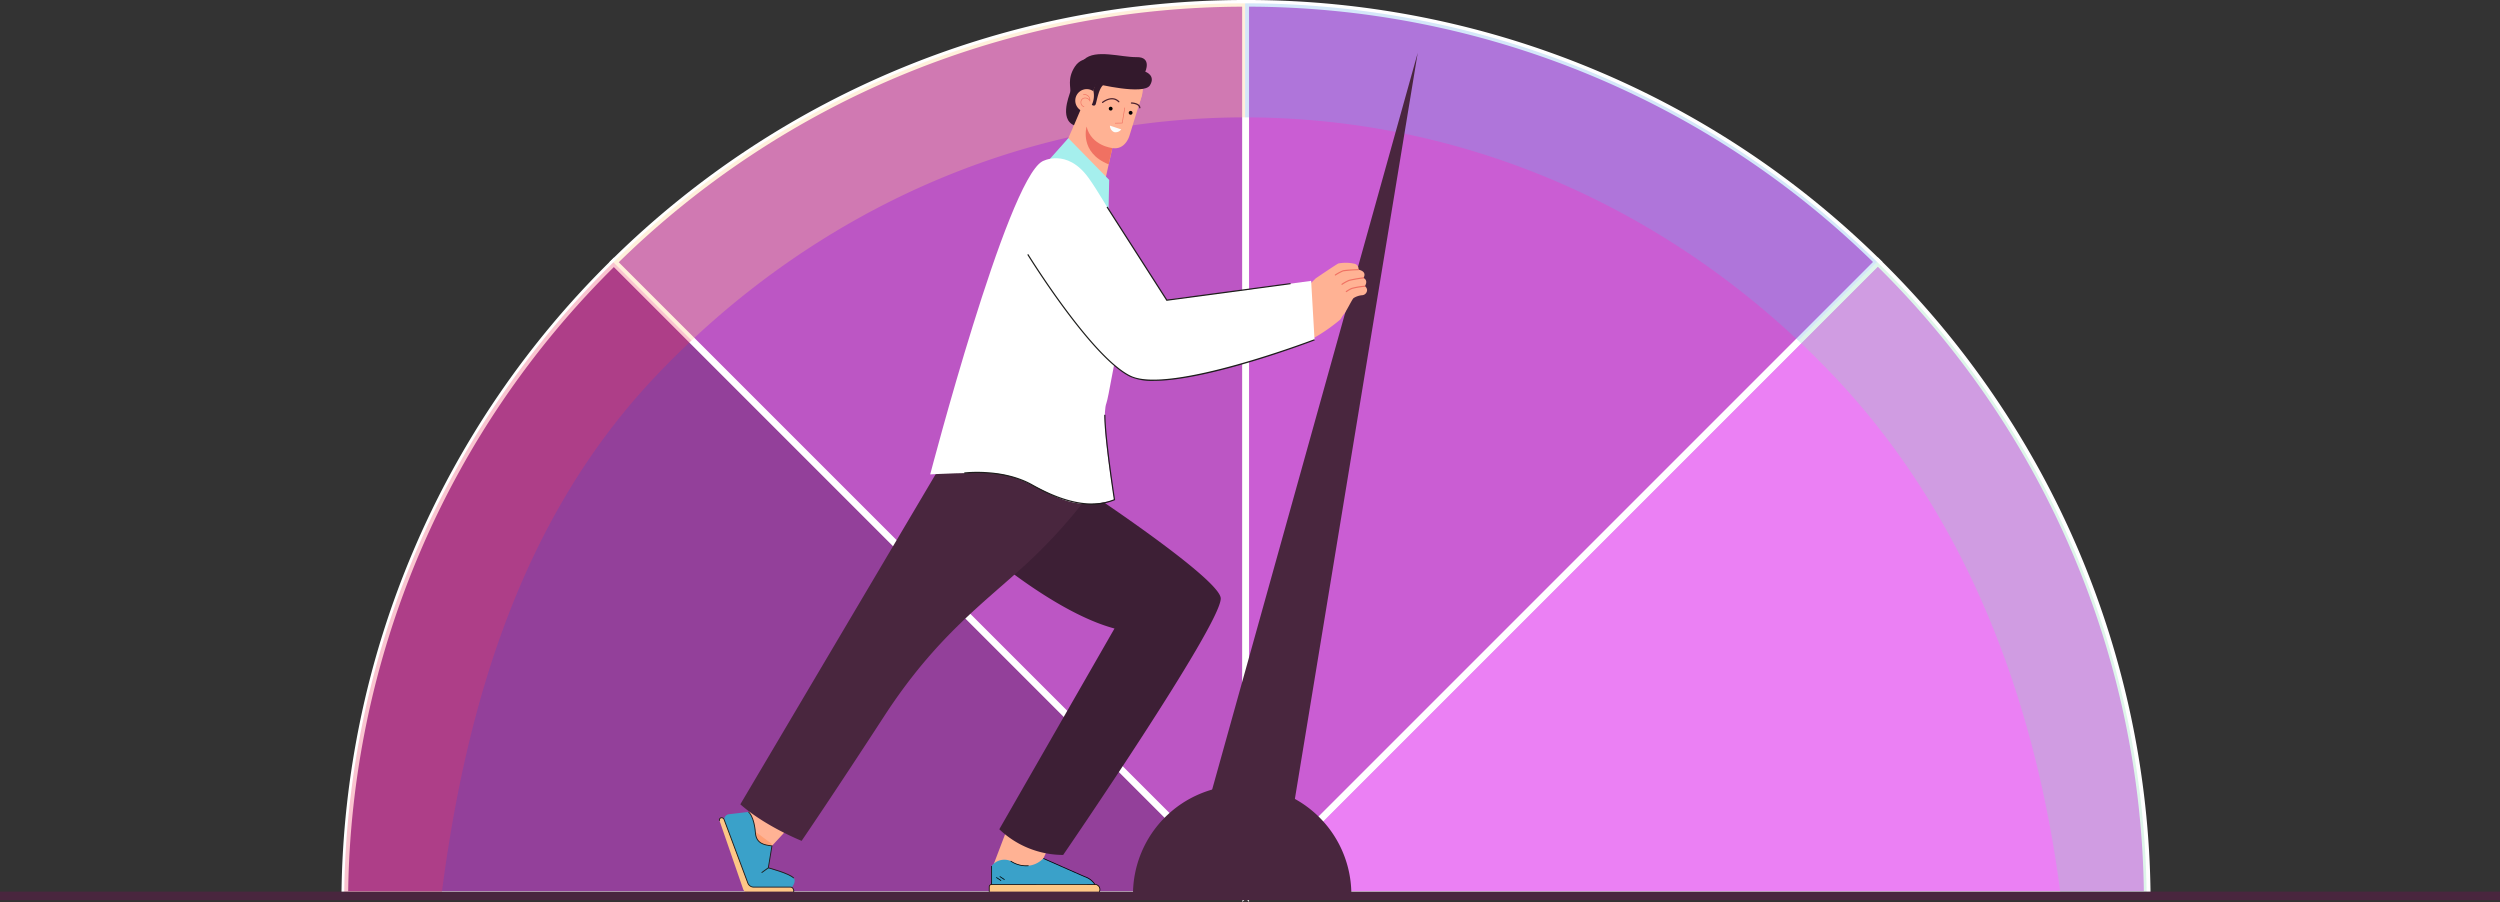
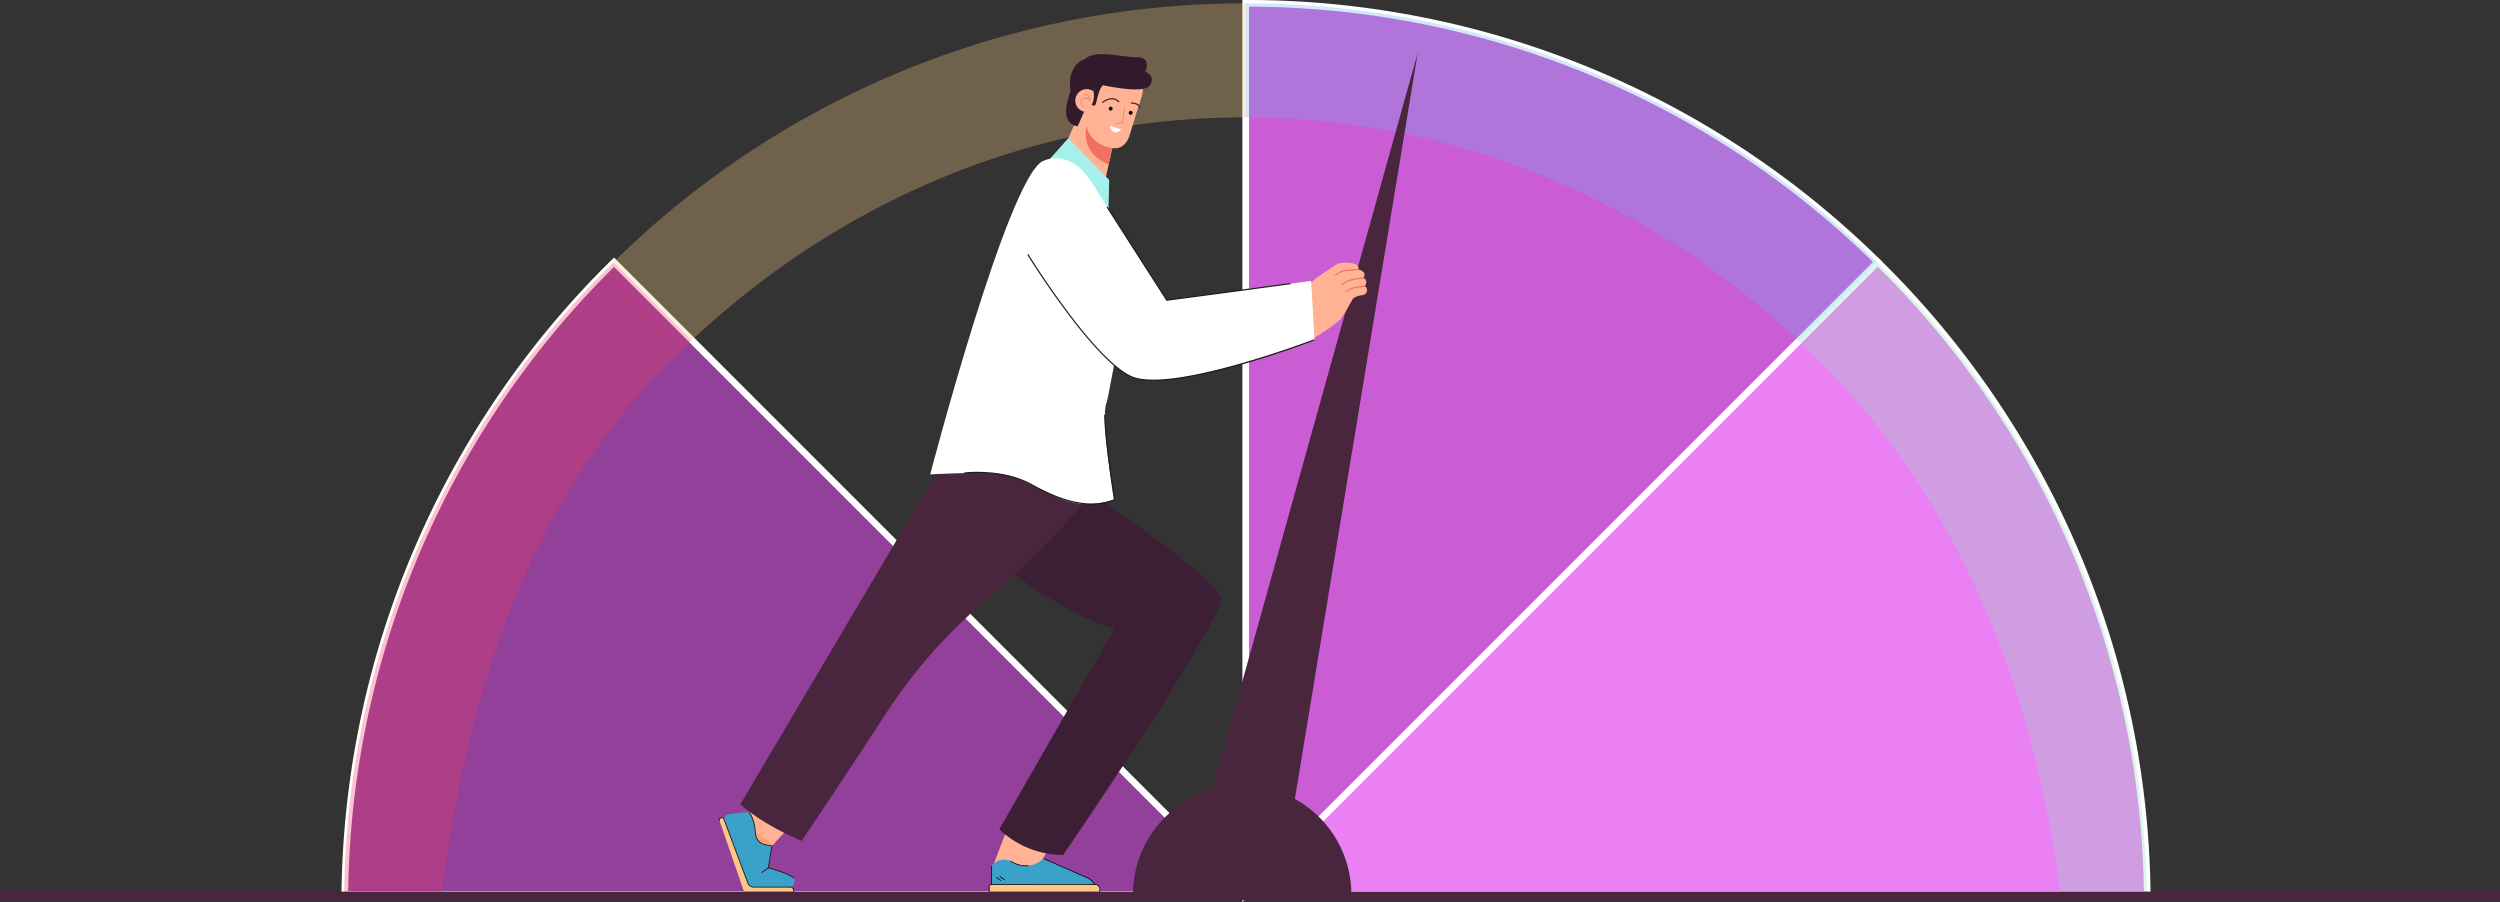
<svg xmlns="http://www.w3.org/2000/svg" width="750.644" height="270.833" viewBox="0 0 750.644 270.833">
  <rect x="0" y="0" width="750.644" height="270.833" fill="#333333" stroke="none" />
  <g id="Group_4622" data-name="Group 4622" transform="translate(810.482 -2470.412)">
    <path id="Path_13" data-name="Path 13" d="M1710.946,1121.349,1521.18,1311.114v.177h270.686A269.864,269.864,0,0,0,1710.946,1121.349Z" transform="translate(-1957.627 1427.715)" fill="#eb80f4" stroke="#fff" stroke-width="2" />
    <path id="Path_14" data-name="Path 14" d="M532.082,1311.526H802.589v-.177L612.912,1121.672A269.865,269.865,0,0,0,532.082,1311.526Z" transform="translate(-1239.032 1427.481)" fill="#93409a" stroke="#fff" stroke-width="2" />
-     <path id="Path_15" data-name="Path 15" d="M1017.315,1104.83V837.412a269.82,269.82,0,0,0-189.677,77.741Z" transform="translate(-1453.758 1634)" fill="#bc56c4" stroke="#fff" stroke-width="2" />
    <path id="Path_16" data-name="Path 16" d="M1521.178,1104.83l189.765-189.765a269.816,269.816,0,0,0-189.765-77.652Z" transform="translate(-1957.626 1634)" fill="#ca5dd3" stroke="#fff" stroke-width="2" />
    <path id="Path_17" data-name="Path 17" d="M2151.59,1121.349,2127.943,1145q5.462,5.13,10.64,10.593c38.769,40.876,60.286,95.084,68.088,155.7h25.839A269.862,269.862,0,0,0,2151.59,1121.349Z" transform="translate(-2398.45 1427.715)" fill="#90ddb8" opacity="0.3" style="mix-blend-mode: multiply;isolation: isolate" />
    <path id="Path_18" data-name="Path 18" d="M531.432,1311.526h29.226c7.794-60.572,25.536-114.747,64.262-155.614q5.257-5.55,10.813-10.769l-23.47-23.47A269.865,269.865,0,0,0,531.432,1311.526Z" transform="translate(-1238.56 1427.481)" fill="#ed3b5e" opacity="0.3" style="mix-blend-mode: multiply;isolation: isolate" />
    <path id="Path_19" data-name="Path 19" d="M850.46,938.623c44.359-41.663,102.449-66.927,166.04-66.971h.167v-34.24a269.82,269.82,0,0,0-189.677,77.741Z" transform="translate(-1453.287 1634)" fill="#fecc86" opacity="0.3" style="mix-blend-mode: multiply;isolation: isolate" />
    <path id="Path_20" data-name="Path 20" d="M1520.529,871.652c63.629.048,121.748,25.344,166.118,67.059l23.647-23.647a269.815,269.815,0,0,0-189.765-77.652Z" transform="translate(-1957.154 1634)" fill="#6eafea" opacity="0.3" style="mix-blend-mode: multiply;isolation: isolate" />
    <path id="Path_29" data-name="Path 29" d="M1431.259,1696.019h0q-.532-.018-1.067-.018a32.781,32.781,0,0,0-32.784,32.783h65.567a32.781,32.781,0,0,0-31.712-32.766Z" transform="translate(-1867.702 1010.222)" fill="#49263e" />
    <path id="Path_30" data-name="Path 30" d="M1461.934,1142.106l15.135-7.566,40.227-244.3-65.675,235.367Z" transform="translate(-1902.092 1596.021)" fill="#49263e" />
    <g id="Group_257" data-name="Group 257" transform="translate(-594.607 2486.658)">
      <g id="Group_48" data-name="Group 48" transform="translate(6.789 225.071)">
        <path id="Path_31" data-name="Path 31" d="M977.31,1716.135c-.34.085-7.688,2.539-7.688,2.539s-2.014,3.589-1.929,5.035.851,4.851,2.383,5.787,1.787,1.617,3.149,1.106a32.366,32.366,0,0,0,3.585-1.8l9.436-10.209S977.651,1716.049,977.31,1716.135Z" transform="translate(-967.691 -1716.132)" fill="#ffb294" />
      </g>
      <g id="Group_61" data-name="Group 61" transform="translate(81.866 232.121)">
        <g id="Group_60" data-name="Group 60">
          <g id="Group_59" data-name="Group 59">
            <g id="Group_58" data-name="Group 58">
              <g id="Group_57" data-name="Group 57">
                <g id="Group_56" data-name="Group 56">
                  <g id="Group_55" data-name="Group 55">
                    <g id="Group_54" data-name="Group 54">
                      <g id="Group_53" data-name="Group 53">
                        <g id="Group_52" data-name="Group 52">
                          <g id="Group_51" data-name="Group 51">
                            <g id="Group_50" data-name="Group 50">
                              <g id="Group_49" data-name="Group 49">
                                <path id="Path_32" data-name="Path 32" d="M1242.21,1754.665l.04,3.439,12.336-.043,6.8-14.539-14.325-1.611Z" transform="translate(-1242.21 -1741.911)" fill="#ffb294" />
                              </g>
                            </g>
                          </g>
                        </g>
                      </g>
                    </g>
                  </g>
                </g>
              </g>
            </g>
          </g>
        </g>
      </g>
      <g id="Group_112" data-name="Group 112" transform="translate(81.032 241.404)">
        <g id="Group_65" data-name="Group 65" transform="translate(0.114 1.94)">
          <g id="Group_64" data-name="Group 64">
            <g id="Group_63" data-name="Group 63">
              <g id="Group_62" data-name="Group 62">
                <path id="Path_33" data-name="Path 33" d="M1271.226,1788.888h-2.149l-9.978-5.943-5.455,5.943h-13.456a.608.608,0,0,0-.608.608v2.038a.416.416,0,0,0,.417.416h31.287a1.533,1.533,0,0,0,1.5-1.835A1.569,1.569,0,0,0,1271.226,1788.888Z" transform="translate(-1239.579 -1782.946)" fill="#fec786" />
              </g>
            </g>
          </g>
        </g>
        <g id="Group_69" data-name="Group 69" transform="translate(0.842 0.105)">
          <g id="Group_68" data-name="Group 68">
            <g id="Group_67" data-name="Group 67">
              <g id="Group_66" data-name="Group 66">
                <path id="Path_34" data-name="Path 34" d="M1269.2,1781.3l-11.425-5.068c-4.6,4.481-9.819.778-9.819.778a4.784,4.784,0,0,0-5.717,1.494v5.523h30.941C1272.331,1782.351,1269.2,1781.3,1269.2,1781.3Z" transform="translate(-1242.238 -1776.236)" fill="#3aa1c9" />
              </g>
            </g>
          </g>
        </g>
        <g id="Group_75" data-name="Group 75" transform="translate(0.727 2.376)">
          <g id="Group_74" data-name="Group 74">
            <g id="Group_73" data-name="Group 73">
              <g id="Group_72" data-name="Group 72">
                <g id="Group_71" data-name="Group 71">
                  <g id="Group_70" data-name="Group 70">
                    <rect id="Rectangle_2" data-name="Rectangle 2" width="0.229" height="5.496" />
                  </g>
                </g>
              </g>
            </g>
          </g>
        </g>
        <g id="Group_81" data-name="Group 81" transform="translate(6.493 0.788)">
          <g id="Group_80" data-name="Group 80">
            <g id="Group_79" data-name="Group 79">
              <g id="Group_78" data-name="Group 78">
                <g id="Group_77" data-name="Group 77">
                  <g id="Group_76" data-name="Group 76">
                    <path id="Path_35" data-name="Path 35" d="M1263.033,1778.736l-.13.189a8.454,8.454,0,0,0,4.742,1.459,5.4,5.4,0,0,0,.709-.039l-.034-.227A8.114,8.114,0,0,1,1263.033,1778.736Z" transform="translate(-1262.903 -1778.736)" />
                  </g>
                </g>
              </g>
            </g>
          </g>
        </g>
        <g id="Group_87" data-name="Group 87" transform="translate(2.163 5.694)">
          <g id="Group_86" data-name="Group 86" transform="translate(0 0)">
            <g id="Group_85" data-name="Group 85" transform="translate(0)">
              <g id="Group_84" data-name="Group 84">
                <g id="Group_83" data-name="Group 83">
                  <g id="Group_82" data-name="Group 82">
                    <rect id="Rectangle_3" data-name="Rectangle 3" width="0.229" height="1.76" transform="translate(0 0.19) rotate(-56.009)" />
                  </g>
                </g>
              </g>
            </g>
          </g>
        </g>
        <g id="Group_93" data-name="Group 93" transform="translate(3.209 5.416)">
          <g id="Group_92" data-name="Group 92" transform="translate(0 0)">
            <g id="Group_91" data-name="Group 91">
              <g id="Group_90" data-name="Group 90">
                <g id="Group_89" data-name="Group 89">
                  <g id="Group_88" data-name="Group 88">
                    <rect id="Rectangle_4" data-name="Rectangle 4" width="0.229" height="1.76" transform="translate(0 0.19) rotate(-56.007)" />
                  </g>
                </g>
              </g>
            </g>
          </g>
        </g>
        <g id="Group_105" data-name="Group 105" transform="translate(0 7.778)">
          <g id="Group_104" data-name="Group 104">
            <g id="Group_103" data-name="Group 103">
              <g id="Group_102" data-name="Group 102">
                <g id="Group_101" data-name="Group 101">
                  <g id="Group_100" data-name="Group 100">
                    <g id="Group_99" data-name="Group 99">
                      <g id="Group_98" data-name="Group 98">
                        <g id="Group_97" data-name="Group 97">
                          <g id="Group_96" data-name="Group 96">
                            <g id="Group_95" data-name="Group 95">
                              <g id="Group_94" data-name="Group 94">
                                <path id="Path_36" data-name="Path 36" d="M1270.979,1804.294h-30.936a.884.884,0,0,0-.882.883v1.527h.229v-1.527a.654.654,0,0,1,.653-.653h30.936a1.417,1.417,0,0,1,.917,2.5l.148.175a1.646,1.646,0,0,0-1.065-2.9Z" transform="translate(-1239.161 -1804.294)" />
                              </g>
                            </g>
                          </g>
                        </g>
                      </g>
                    </g>
                  </g>
                </g>
              </g>
            </g>
          </g>
        </g>
        <g id="Group_111" data-name="Group 111" transform="translate(16.331)">
          <g id="Group_110" data-name="Group 110">
            <g id="Group_109" data-name="Group 109">
              <g id="Group_108" data-name="Group 108">
                <g id="Group_107" data-name="Group 107">
                  <g id="Group_106" data-name="Group 106">
                    <path id="Path_37" data-name="Path 37" d="M1311.475,1781.361c-2.3-.98-12.405-5.463-12.507-5.508l-.094.209c.1.045,10.211,4.529,12.51,5.509a5.568,5.568,0,0,1,2.874,2.223l.208-.1A5.662,5.662,0,0,0,1311.475,1781.361Z" transform="translate(-1298.875 -1775.853)" />
                  </g>
                </g>
              </g>
            </g>
          </g>
        </g>
      </g>
      <g id="Group_113" data-name="Group 113" transform="translate(79.391 130.69)">
        <path id="Path_38" data-name="Path 38" d="M1263.556,1371.027l-30.395,8.781v9.456s21.5,18.772,39.368,23.538l-34.587,60.274a27.846,27.846,0,0,0,19.177,7.719s47.3-68.936,47.316-77C1304.446,1398.024,1263.556,1371.027,1263.556,1371.027Z" transform="translate(-1233.161 -1371.027)" fill="#3d1f35" />
      </g>
      <g id="Group_114" data-name="Group 114" transform="translate(6.413 109.845)">
        <path id="Path_39" data-name="Path 39" d="M1033.859,1296.065l-67.544,114.149c7.43,6.586,18.406,10.976,18.406,10.976s9.456-13.847,24.823-37.487,29.888-33.941,42.384-45.423a154.539,154.539,0,0,0,20.263-22.627l-18.352-20.845Z" transform="translate(-966.315 -1294.808)" fill="#49263e" />
      </g>
      <g id="Group_115" data-name="Group 115" transform="translate(1.57 227.534)">
        <path id="Path_40" data-name="Path 40" d="M968.959,1744.59c-3.239-1.712-4.024-1.486-7.1-2.657l1.087-6.583c-6.449-1.9-7.06-10.209-7.06-10.209l-5.849.7a1.621,1.621,0,0,0-1.323,2.184l7.461,19.7h12.784S970.761,1745.542,968.959,1744.59Z" transform="translate(-948.608 -1725.14)" fill="#3aa1c9" />
      </g>
      <g id="Group_116" data-name="Group 116" transform="translate(0.137 229.284)">
        <path id="Path_41" data-name="Path 41" d="M965.471,1752.813a.864.864,0,0,0-.761-.439H953.667a1.882,1.882,0,0,1-1.76-1.216l-7.124-19.059a.838.838,0,0,0-.71-.56.663.663,0,0,0-.426.111.707.707,0,0,0-.238.817l7.058,20.452a2.171,2.171,0,0,0,2.049,1.452H964.8a.839.839,0,0,0,.855-1.08A1.949,1.949,0,0,0,965.471,1752.813Z" transform="translate(-943.366 -1731.538)" fill="#fec786" />
      </g>
      <g id="Group_117" data-name="Group 117" transform="translate(0 229.147)">
        <path id="Path_42" data-name="Path 42" d="M965.227,1752.384a1,1,0,0,0-.88-.51H953.3a1.755,1.755,0,0,1-1.632-1.127l-7.124-19.06a.971.971,0,0,0-.83-.647.774.774,0,0,0-.51.134.841.841,0,0,0-.29.974l.257-.089a.576.576,0,0,1,.186-.66.527.527,0,0,1,.34-.087.7.7,0,0,1,.591.471l7.124,19.06a2.028,2.028,0,0,0,1.887,1.3h11.044a.725.725,0,0,1,.641.369,1.805,1.805,0,0,1,.175.444.736.736,0,0,1-.118.643.746.746,0,0,1-.6.268v.272a.975.975,0,0,0,.987-1.248A2.1,2.1,0,0,0,965.227,1752.384Z" transform="translate(-942.866 -1731.037)" fill="#1d1d1b" />
      </g>
      <g id="Group_118" data-name="Group 118" transform="translate(7.811 227.611)">
        <path id="Path_43" data-name="Path 43" d="M974.019,1728.094l-.319-.638-.516-1.211-.713-.826-1.044,1.872s1.747,3.83,1.768,3.85.367.9.367.9l.957-.548.032-.771-.282-1.479Z" transform="translate(-971.426 -1725.419)" fill="#3aa1c9" />
      </g>
      <g id="Group_119" data-name="Group 119" transform="translate(10.935 233.477)">
        <path id="Path_44" data-name="Path 44" d="M983.136,1748.562a4,4,0,0,0,1.05,1.488l.742.428,1.377.466,1.285.161.057-.677-4.8-3.559Z" transform="translate(-982.851 -1746.869)" fill="#fe9f73" />
      </g>
      <g id="Group_120" data-name="Group 120" transform="translate(14.787 244.195)">
        <path id="Path_45" data-name="Path 45" d="M996.935,1786.324c.063.016,6.3,1.659,7.572,3.052l.2-.183c-1.322-1.453-7.444-3.065-7.7-3.133Z" transform="translate(-996.935 -1786.06)" fill="#1d1d1b" />
      </g>
      <g id="Group_121" data-name="Group 121" transform="translate(8.77 227.423)">
        <path id="Path_46" data-name="Path 46" d="M977.25,1731.156c-.394-5.129-2.089-6.371-2.161-6.422l-.157.222c.017.012,1.664,1.245,2.046,6.22.26,3.384,2.93,3.732,4.879,3.987l.055.008-1.054,6.389-1.97,1.422.159.22,2.061-1.487,1.118-6.778-.335-.044C979.933,1734.637,977.494,1734.319,977.25,1731.156Z" transform="translate(-974.933 -1724.734)" fill="#1d1d1b" />
      </g>
      <g id="Group_228" data-name="Group 228" transform="translate(103 0)">
        <g id="Group_126" data-name="Group 126" transform="translate(7.636 1.856)">
          <g id="Group_125" data-name="Group 125">
            <g id="Group_124" data-name="Group 124">
              <g id="Group_123" data-name="Group 123">
                <g id="Group_122" data-name="Group 122">
                  <path id="Path_47" data-name="Path 47" d="M1361.09,902.52c-4.338-3.164-10.52-2.525-10.52-2.525s-2.845,2.309-3.14,2.59,2.416-.108,2.416-.108l12.986,11,.9-2.905A7.3,7.3,0,0,0,1361.09,902.52Z" transform="translate(-1347.408 -899.943)" fill="#ffb294" />
                </g>
              </g>
            </g>
          </g>
        </g>
        <g id="Group_134" data-name="Group 134" transform="translate(0 2.608)">
          <g id="Group_133" data-name="Group 133">
            <g id="Group_132" data-name="Group 132">
              <g id="Group_131" data-name="Group 131">
                <g id="Group_130" data-name="Group 130">
                  <g id="Group_129" data-name="Group 129">
                    <g id="Group_128" data-name="Group 128">
                      <g id="Group_127" data-name="Group 127">
                        <path id="Path_48" data-name="Path 48" d="M1324.207,917.473l-1.055,3.9s-3.513,7.506-3.655,9.26a7.653,7.653,0,0,0,5.6,7.118,12.5,12.5,0,0,0,3.789.557c2.288-.017,2.425,5.179,2.828,2.926l2.889-12.936c4,.634,5.166-3.8,5.166-3.8l3.778-12.252-14.234-9.548Z" transform="translate(-1319.488 -902.693)" fill="#ffb294" />
                      </g>
                    </g>
                  </g>
                </g>
              </g>
            </g>
          </g>
        </g>
        <g id="Group_142" data-name="Group 142" transform="translate(12.003 13.221)">
          <g id="Group_141" data-name="Group 141">
            <g id="Group_140" data-name="Group 140">
              <g id="Group_139" data-name="Group 139">
                <g id="Group_138" data-name="Group 138">
                  <g id="Group_137" data-name="Group 137">
                    <g id="Group_136" data-name="Group 136">
                      <g id="Group_135" data-name="Group 135">
                        <path id="Path_49" data-name="Path 49" d="M1363.448,942.624a.191.191,0,0,0-.026.269.19.19,0,0,0,.269.026c.108-.089,2.678-2.164,4.591-.218a.191.191,0,1,0,.272-.267C1366.4,940.236,1363.477,942.6,1363.448,942.624Z" transform="translate(-1363.378 -941.499)" fill="#4c222e" />
                      </g>
                    </g>
                  </g>
                </g>
              </g>
            </g>
          </g>
        </g>
        <g id="Group_150" data-name="Group 150" transform="translate(20.669 14.495)">
          <g id="Group_149" data-name="Group 149">
            <g id="Group_148" data-name="Group 148">
              <g id="Group_147" data-name="Group 147">
                <g id="Group_146" data-name="Group 146">
                  <g id="Group_145" data-name="Group 145">
                    <g id="Group_144" data-name="Group 144">
                      <g id="Group_143" data-name="Group 143">
                        <path id="Path_50" data-name="Path 50" d="M1395.26,946.159a.191.191,0,1,0-.008.382c.022,0,2.168.059,2.319,1.238a.191.191,0,1,0,.378-.049C1397.756,946.225,1395.361,946.161,1395.26,946.159Z" transform="translate(-1395.065 -946.159)" fill="#4c222e" />
                      </g>
                    </g>
                  </g>
                </g>
              </g>
            </g>
          </g>
        </g>
        <g id="Group_158" data-name="Group 158" transform="translate(14.046 15.806)">
          <g id="Group_157" data-name="Group 157">
            <g id="Group_156" data-name="Group 156">
              <g id="Group_155" data-name="Group 155">
                <g id="Group_154" data-name="Group 154">
                  <g id="Group_153" data-name="Group 153">
                    <g id="Group_152" data-name="Group 152">
                      <g id="Group_151" data-name="Group 151">
                        <path id="Path_51" data-name="Path 51" d="M1371.59,950.979a.573.573,0,1,0,.378.716A.573.573,0,0,0,1371.59,950.979Z" transform="translate(-1370.848 -950.954)" />
                      </g>
                    </g>
                  </g>
                </g>
              </g>
            </g>
          </g>
        </g>
        <g id="Group_166" data-name="Group 166" transform="translate(20.031 17.053)">
          <g id="Group_165" data-name="Group 165">
            <g id="Group_164" data-name="Group 164">
              <g id="Group_163" data-name="Group 163">
                <g id="Group_162" data-name="Group 162">
                  <g id="Group_161" data-name="Group 161">
                    <g id="Group_160" data-name="Group 160">
                      <g id="Group_159" data-name="Group 159">
                        <path id="Path_52" data-name="Path 52" d="M1393.474,955.536a.573.573,0,1,0,.379.716A.573.573,0,0,0,1393.474,955.536Z" transform="translate(-1392.733 -955.511)" />
                      </g>
                    </g>
                  </g>
                </g>
              </g>
            </g>
          </g>
        </g>
        <g id="Group_174" data-name="Group 174" transform="translate(1.217 1.349)">
          <g id="Group_173" data-name="Group 173">
            <g id="Group_172" data-name="Group 172">
              <g id="Group_171" data-name="Group 171">
                <g id="Group_170" data-name="Group 170">
                  <g id="Group_169" data-name="Group 169">
                    <g id="Group_168" data-name="Group 168">
                      <g id="Group_167" data-name="Group 167">
                        <path id="Path_53" data-name="Path 53" d="M1326.588,900.5c-2.426,3.691-1.083,6.451-1.415,7.672s-3.663,9.116,2.244,10.271l5.693-12.981-.338-5.972.806-1.031S1329.013,896.808,1326.588,900.5Z" transform="translate(-1323.939 -898.091)" fill="#33192c" />
                      </g>
                    </g>
                  </g>
                </g>
              </g>
            </g>
          </g>
        </g>
        <g id="Group_182" data-name="Group 182" transform="translate(3.985 10.516)">
          <g id="Group_181" data-name="Group 181">
            <g id="Group_180" data-name="Group 180">
              <g id="Group_179" data-name="Group 179">
                <g id="Group_178" data-name="Group 178">
                  <g id="Group_177" data-name="Group 177">
                    <g id="Group_176" data-name="Group 176">
                      <g id="Group_175" data-name="Group 175">
                        <path id="Path_54" data-name="Path 54" d="M1338.51,931.761a3.436,3.436,0,1,0,2.271,4.3A3.436,3.436,0,0,0,1338.51,931.761Z" transform="translate(-1334.061 -931.608)" fill="#ffb294" />
                      </g>
                    </g>
                  </g>
                </g>
              </g>
            </g>
          </g>
        </g>
        <g id="Group_190" data-name="Group 190" transform="translate(5.587 11.972)">
          <g id="Group_189" data-name="Group 189">
            <g id="Group_188" data-name="Group 188">
              <g id="Group_187" data-name="Group 187">
                <g id="Group_186" data-name="Group 186">
                  <g id="Group_185" data-name="Group 185">
                    <g id="Group_184" data-name="Group 184">
                      <g id="Group_183" data-name="Group 183">
                        <path id="Path_55" data-name="Path 55" d="M1340.757,936.932a.1.1,0,0,0,0,.191,2.153,2.153,0,0,1,1.428.543,1.549,1.549,0,0,1,.413,1.013,1.614,1.614,0,0,0-1.705-.592,1.344,1.344,0,0,0-.98,1.34,1.433,1.433,0,0,0,.971,1.422l.02.006a.1.1,0,0,0,.055-.183l-.019-.006a1.231,1.231,0,0,1-.836-1.236,1.168,1.168,0,0,1,.838-1.159,1.494,1.494,0,0,1,1.669.755l.161.3.019-.342a1.856,1.856,0,0,0-.469-1.454A2.315,2.315,0,0,0,1340.757,936.932Z" transform="translate(-1339.917 -936.932)" fill="#f07162" />
                      </g>
                    </g>
                  </g>
                </g>
              </g>
            </g>
          </g>
        </g>
        <g id="Group_198" data-name="Group 198" transform="translate(7.113 21.75)">
          <g id="Group_197" data-name="Group 197">
            <g id="Group_196" data-name="Group 196">
              <g id="Group_195" data-name="Group 195">
                <g id="Group_194" data-name="Group 194">
                  <g id="Group_193" data-name="Group 193">
                    <g id="Group_192" data-name="Group 192">
                      <g id="Group_191" data-name="Group 191">
                        <path id="Path_56" data-name="Path 56" d="M1345.762,972.688s-2.295,7.832,6.641,11.353l1.093-4.9S1347.193,978.507,1345.762,972.688Z" transform="translate(-1345.498 -972.688)" fill="#f07162" />
                      </g>
                    </g>
                  </g>
                </g>
              </g>
            </g>
          </g>
        </g>
        <g id="Group_206" data-name="Group 206" transform="translate(15.891 16.046)">
          <g id="Group_205" data-name="Group 205">
            <g id="Group_204" data-name="Group 204">
              <g id="Group_203" data-name="Group 203">
                <g id="Group_202" data-name="Group 202">
                  <g id="Group_201" data-name="Group 201">
                    <g id="Group_200" data-name="Group 200">
                      <g id="Group_199" data-name="Group 199">
                        <path id="Path_57" data-name="Path 57" d="M1380.561,951.832a.1.1,0,0,0-.11.078l-.749,4.481-2.015.041a.1.1,0,0,0-.026.187.1.1,0,0,0,.03,0l2.173-.044.775-4.637A.1.1,0,0,0,1380.561,951.832Z" transform="translate(-1377.594 -951.831)" fill="#f07162" />
                      </g>
                    </g>
                  </g>
                </g>
              </g>
            </g>
          </g>
        </g>
        <g id="Group_212" data-name="Group 212" transform="translate(3.214 16.28)">
          <g id="Group_211" data-name="Group 211">
            <g id="Group_210" data-name="Group 210">
              <g id="Group_209" data-name="Group 209">
                <g id="Group_208" data-name="Group 208">
                  <g id="Group_207" data-name="Group 207">
-                     <path id="Path_58" data-name="Path 58" d="M1331.24,958.664l2.115.847,1.907-6.185-1.481-.643Z" transform="translate(-1331.24 -952.684)" fill="#ffb294" />
-                   </g>
+                     </g>
                </g>
              </g>
            </g>
          </g>
        </g>
        <g id="Group_217" data-name="Group 217" transform="translate(5.716)">
          <g id="Group_216" data-name="Group 216">
            <g id="Group_215" data-name="Group 215">
              <g id="Group_214" data-name="Group 214">
                <g id="Group_213" data-name="Group 213">
                  <path id="Path_59" data-name="Path 59" d="M1359.68,898.441s2.046-4.452-2.591-4.376-12.383-2.509-15.781.718,3.693,7.285,3.693,7.285,14.2,3.473,16.064.471S1359.68,898.441,1359.68,898.441Z" transform="translate(-1340.387 -893.157)" fill="#33192c" />
                </g>
              </g>
            </g>
          </g>
        </g>
        <g id="Group_221" data-name="Group 221" transform="translate(7.204 6.191)">
          <g id="Group_220" data-name="Group 220">
            <g id="Group_219" data-name="Group 219">
              <g id="Group_218" data-name="Group 218">
                <path id="Path_60" data-name="Path 60" d="M1348.891,915.8a22.39,22.39,0,0,0-3.031.649c.391.052,3.1,1.117,3.1,1.117l-.929,3.01a6.344,6.344,0,0,1-.46,4.261s.757.577,1.122-.083.985-5.829,2.966-6.193S1349.063,915.767,1348.891,915.8Z" transform="translate(-1345.828 -915.795)" fill="#33192c" />
              </g>
            </g>
          </g>
        </g>
        <g id="Group_227" data-name="Group 227" transform="translate(14.396 21.489)">
          <g id="Group_226" data-name="Group 226">
            <g id="Group_225" data-name="Group 225">
              <g id="Group_224" data-name="Group 224">
                <g id="Group_223" data-name="Group 223">
                  <g id="Group_222" data-name="Group 222">
                    <path id="Path_61" data-name="Path 61" d="M1373.37,973.658a2.091,2.091,0,0,0,2.146-.81s-3.334-1.109-3.39-1.118A2.091,2.091,0,0,0,1373.37,973.658Z" transform="translate(-1372.126 -971.731)" fill="#fbfdfc" />
                  </g>
                </g>
              </g>
            </g>
          </g>
        </g>
      </g>
      <g id="Group_250" data-name="Group 250" transform="translate(172.101 62.658)">
        <g id="Group_231" data-name="Group 231">
          <g id="Group_230" data-name="Group 230">
            <g id="Group_229" data-name="Group 229">
              <path id="Path_62" data-name="Path 62" d="M1593.977,1129.3s1.2-1.675-.415-2.5c0,0,1.34-1.827-1.493-2.483a1.592,1.592,0,0,0-1.055-1.731,12.045,12.045,0,0,0-4.987-.114c-.518.209-6.793,4.47-6.793,4.47s-6.642,6.6-7.079,6.869l5.641,11.53a54.535,54.535,0,0,0,8.647-5.889s0,0,0,0a2.736,2.736,0,0,0,.324-.375.052.052,0,0,0,.012-.013c.02-.033.039-.064.054-.091a10.253,10.253,0,0,1,1.12-1.593c1.173-1.889,2.144-4,2.647-4.516a5.881,5.881,0,0,1,2.682-.871,1.574,1.574,0,0,0,1.363-1.423A1.375,1.375,0,0,0,1593.977,1129.3Z" transform="translate(-1572.155 -1122.266)" fill="#ffb294" />
            </g>
          </g>
        </g>
        <g id="Group_237" data-name="Group 237" transform="translate(12.799 1.878)">
          <g id="Group_236" data-name="Group 236">
            <g id="Group_235" data-name="Group 235">
              <g id="Group_234" data-name="Group 234">
                <g id="Group_233" data-name="Group 233">
                  <g id="Group_232" data-name="Group 232">
                    <path id="Path_63" data-name="Path 63" d="M1626.064,1129.134c-.16.006-3.933.163-4.657.368a13.856,13.856,0,0,0-2.371,1.268.175.175,0,0,0,.066.32.181.181,0,0,0,.127-.027,13.909,13.909,0,0,1,2.273-1.223,42.946,42.946,0,0,1,4.573-.355.179.179,0,0,0,.172-.183A.175.175,0,0,0,1626.064,1129.134Z" transform="translate(-1618.954 -1129.133)" fill="#f07162" />
                  </g>
                </g>
              </g>
            </g>
          </g>
        </g>
        <g id="Group_243" data-name="Group 243" transform="translate(14.799 4.36)">
          <g id="Group_242" data-name="Group 242">
            <g id="Group_241" data-name="Group 241">
              <g id="Group_240" data-name="Group 240">
                <g id="Group_239" data-name="Group 239">
                  <g id="Group_238" data-name="Group 238">
                    <path id="Path_64" data-name="Path 64" d="M1632.857,1138.21a37.527,37.527,0,0,0-4.34.757,12.651,12.651,0,0,0-2.171,1.191.175.175,0,0,0,.069.318.179.179,0,0,0,.13-.029,12.545,12.545,0,0,1,2.091-1.15,38.482,38.482,0,0,1,4.262-.739.178.178,0,0,0,.156-.2A.175.175,0,0,0,1632.857,1138.21Z" transform="translate(-1626.268 -1138.209)" fill="#f07162" />
                  </g>
                </g>
              </g>
            </g>
          </g>
        </g>
        <g id="Group_249" data-name="Group 249" transform="translate(16.088 6.861)">
          <g id="Group_248" data-name="Group 248">
            <g id="Group_247" data-name="Group 247">
              <g id="Group_246" data-name="Group 246">
                <g id="Group_245" data-name="Group 245">
                  <g id="Group_244" data-name="Group 244">
                    <path id="Path_65" data-name="Path 65" d="M1636.7,1147.354a24.162,24.162,0,0,0-3.9.656,8.822,8.822,0,0,0-1.742.981.174.174,0,0,0,.075.314.18.18,0,0,0,.136-.033,8.6,8.6,0,0,1,1.661-.936,24.642,24.642,0,0,1,3.806-.632.178.178,0,0,0,.161-.193A.175.175,0,0,0,1636.7,1147.354Z" transform="translate(-1630.98 -1147.353)" fill="#f07162" />
                  </g>
                </g>
              </g>
            </g>
          </g>
        </g>
      </g>
      <g id="Group_251" data-name="Group 251" transform="translate(99.142 25.242)">
        <path id="Path_66" data-name="Path 66" d="M1305.379,991.926l17.784,17.017.242-10.952-12.272-12.536Z" transform="translate(-1305.379 -985.456)" fill="#a5efed" />
      </g>
      <g id="Group_252" data-name="Group 252" transform="translate(63.427 31.268)">
        <path id="Path_67" data-name="Path 67" d="M1222.329,1013.387c-6.583-9.117-13.914-4.943-13.914-4.943-10.644,6.024-33.628,93.966-33.628,93.966s13.911-.73,18.853-.363c14.288,1.056,19.63,13.192,36.466,7.966,0,0-4.326-23.916-2.406-29.022.617-1.637,2.5-13.581,3.094-14.855-3.215-4.736-.547-18.323,2.589-34.593C1229.159,1024.133,1224.906,1016.954,1222.329,1013.387Z" transform="translate(-1174.787 -1007.49)" fill="#fff" />
      </g>
      <g id="Group_253" data-name="Group 253" transform="translate(73.636 108.295)">
        <path id="Path_68" data-name="Path 68" d="M1254.523,1289.141h-.363c.012,6.617,2.6,23.652,2.868,25.381-6.328,2.612-14.545,1.107-24.429-4.47-8.871-5.005-20.366-3.611-20.482-3.6l.046.36c.114-.015,11.493-1.393,20.257,3.553,6.8,3.836,12.827,5.76,18.012,5.76a17.444,17.444,0,0,0,6.867-1.327l.13-.055-.022-.14C1257.38,1314.423,1254.536,1296.053,1254.523,1289.141Z" transform="translate(-1212.118 -1289.141)" fill="#1d1d1b" />
      </g>
      <g id="Group_254" data-name="Group 254" transform="translate(92.725 46.407)">
        <path id="Path_69" data-name="Path 69" d="M1323.661,1090.321l-17.634-27.477-24.11,13.73s19.049,30.933,30.831,36.611,55.27-10.968,55.27-10.968l-1.022-17.7Z" transform="translate(-1281.916 -1062.844)" fill="#fff" />
      </g>
      <g id="Group_255" data-name="Group 255" transform="translate(92.57 60.042)">
        <path id="Path_70" data-name="Path 70" d="M1312.415,1149.244c-11.6-5.589-30.565-36.234-30.756-36.542l-.309.19c.191.31,19.212,31.044,30.907,36.679a16.81,16.81,0,0,0,7.078,1.209c16.317,0,46.824-11.592,48.335-12.171l-.13-.339C1367.107,1138.435,1323.99,1154.82,1312.415,1149.244Z" transform="translate(-1281.35 -1112.701)" fill="#1d1d1b" />
      </g>
      <g id="Group_256" data-name="Group 256" transform="translate(116.375 45.785)">
        <path id="Path_71" data-name="Path 71" d="M1386.578,1088.474l-17.88-27.9-.306.2,18,28.1,37.274-4.995-.048-.359Z" transform="translate(-1368.392 -1060.57)" fill="#1d1d1b" />
      </g>
    </g>
    <rect id="Rectangle_6" data-name="Rectangle 6" width="750.644" height="2.573" transform="translate(-810.482 2738.126)" fill="#49263e" />
  </g>
</svg>